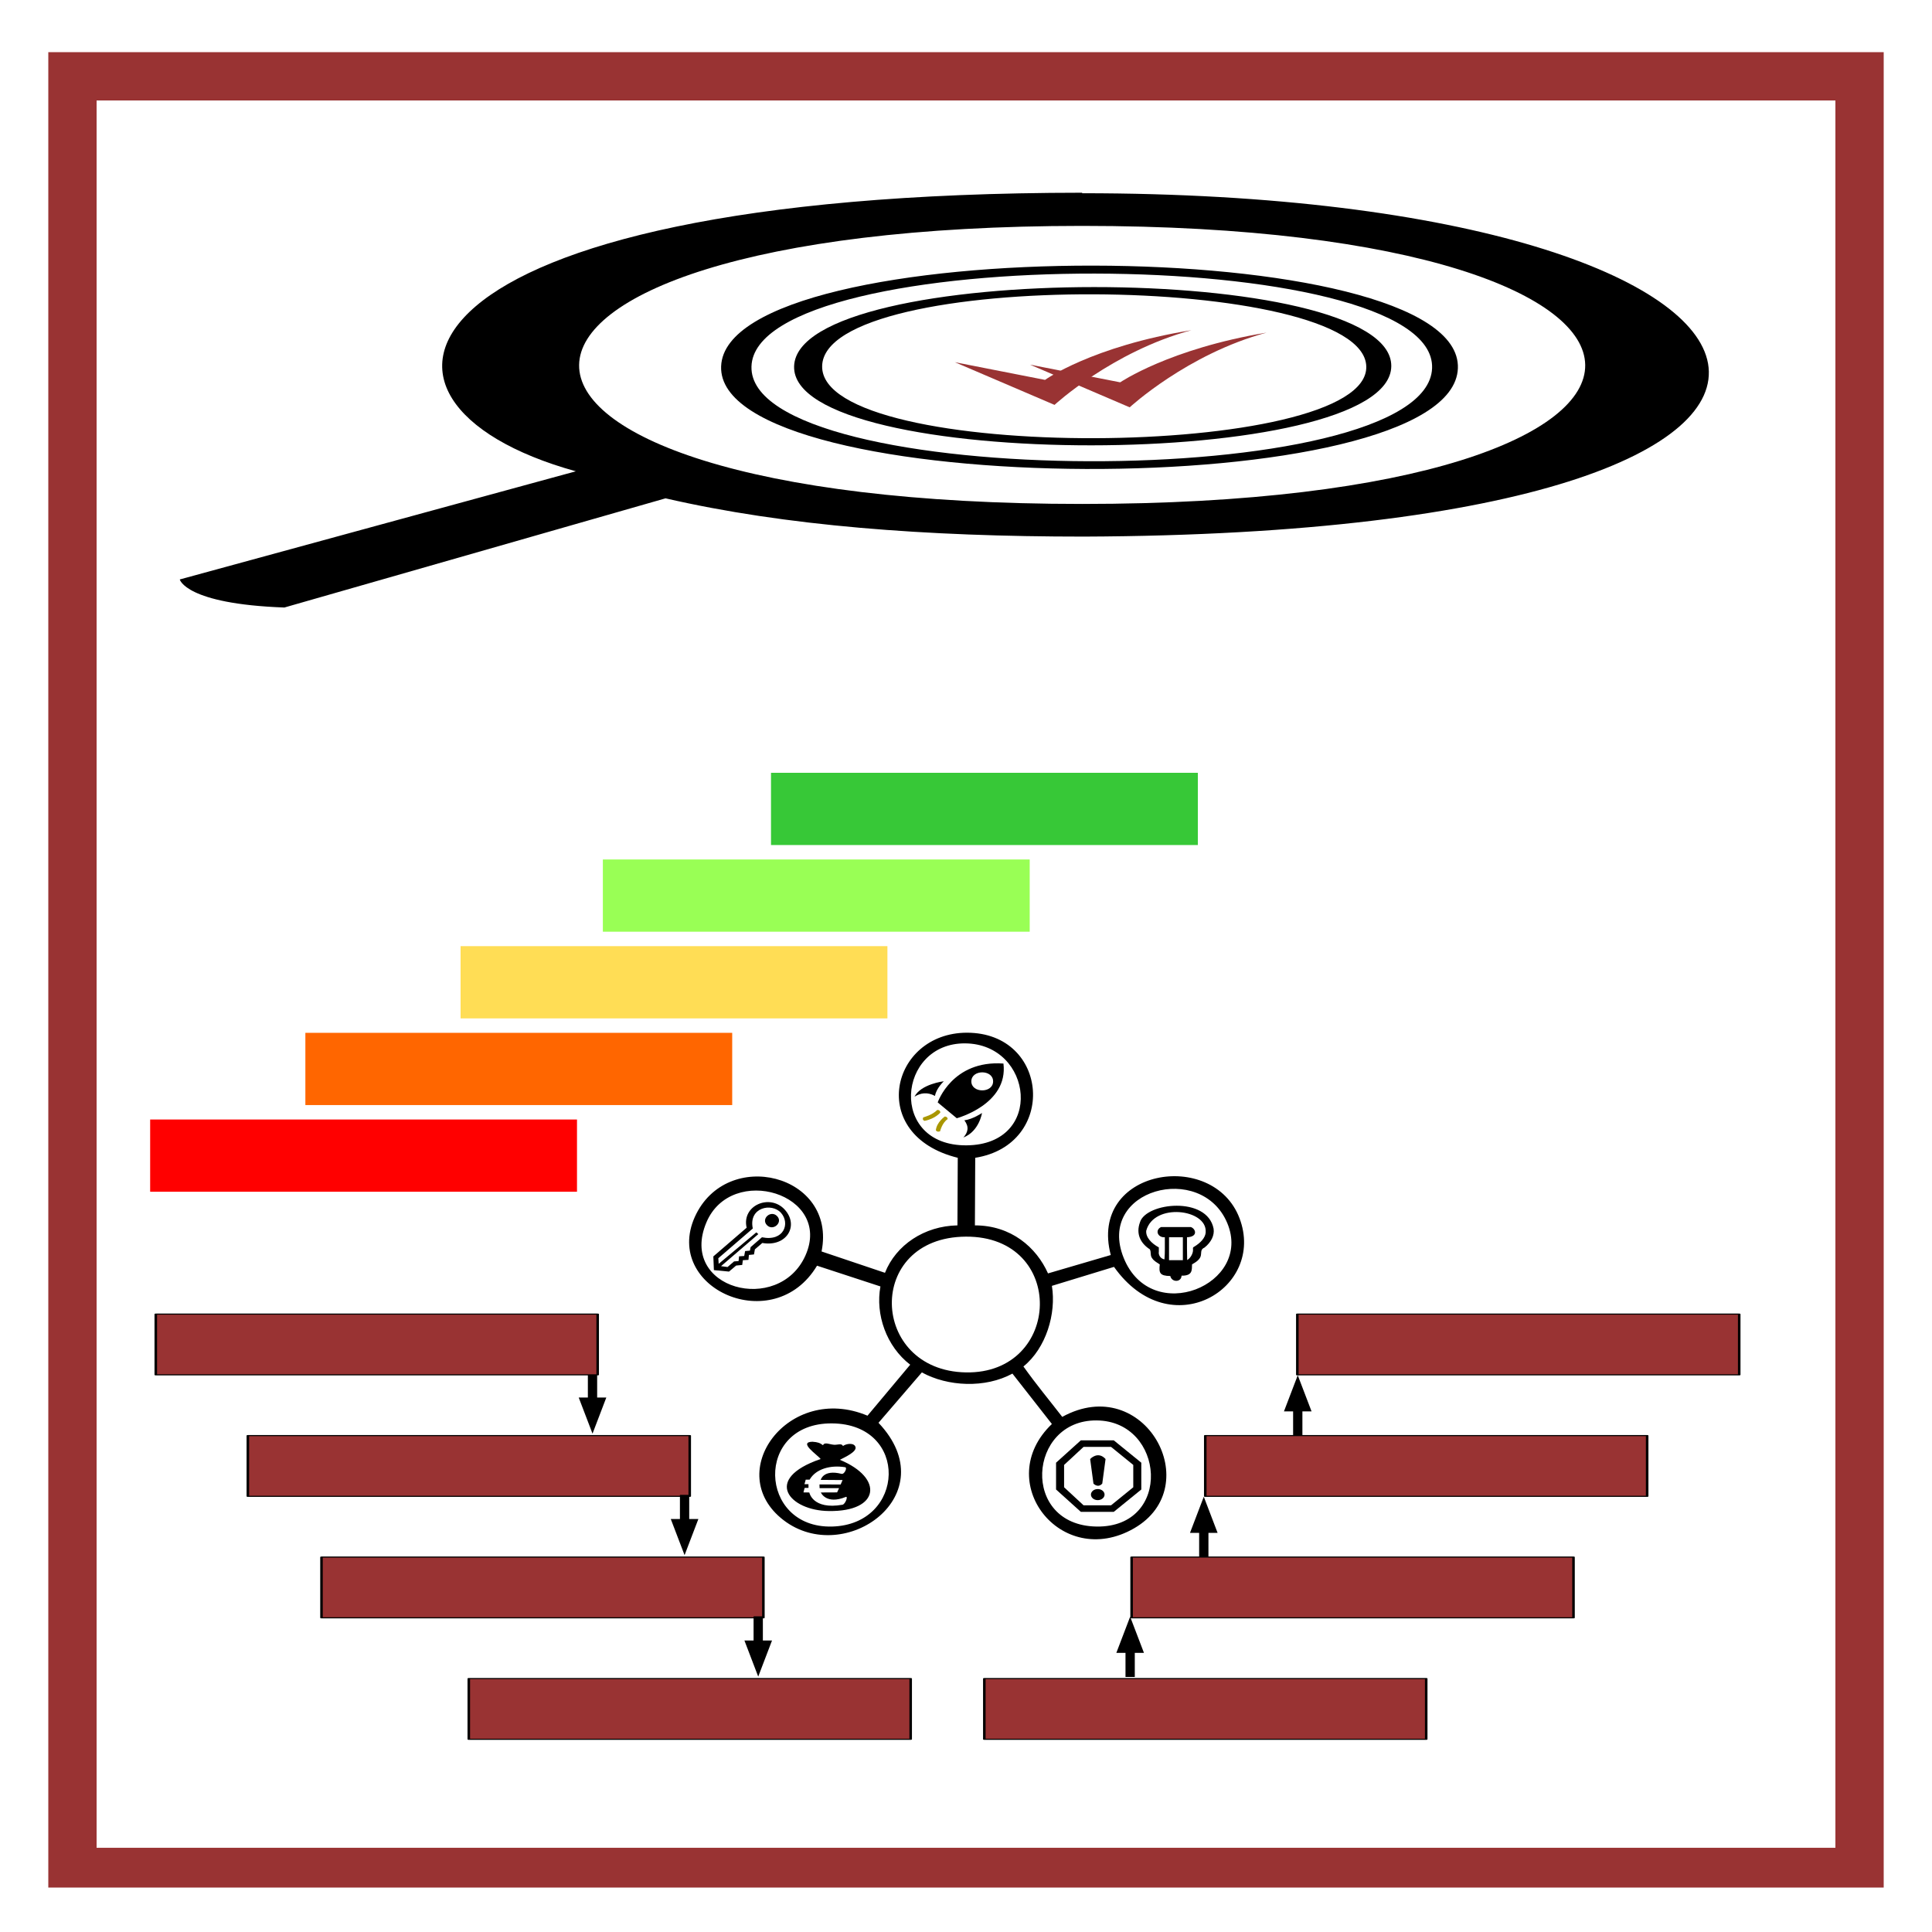
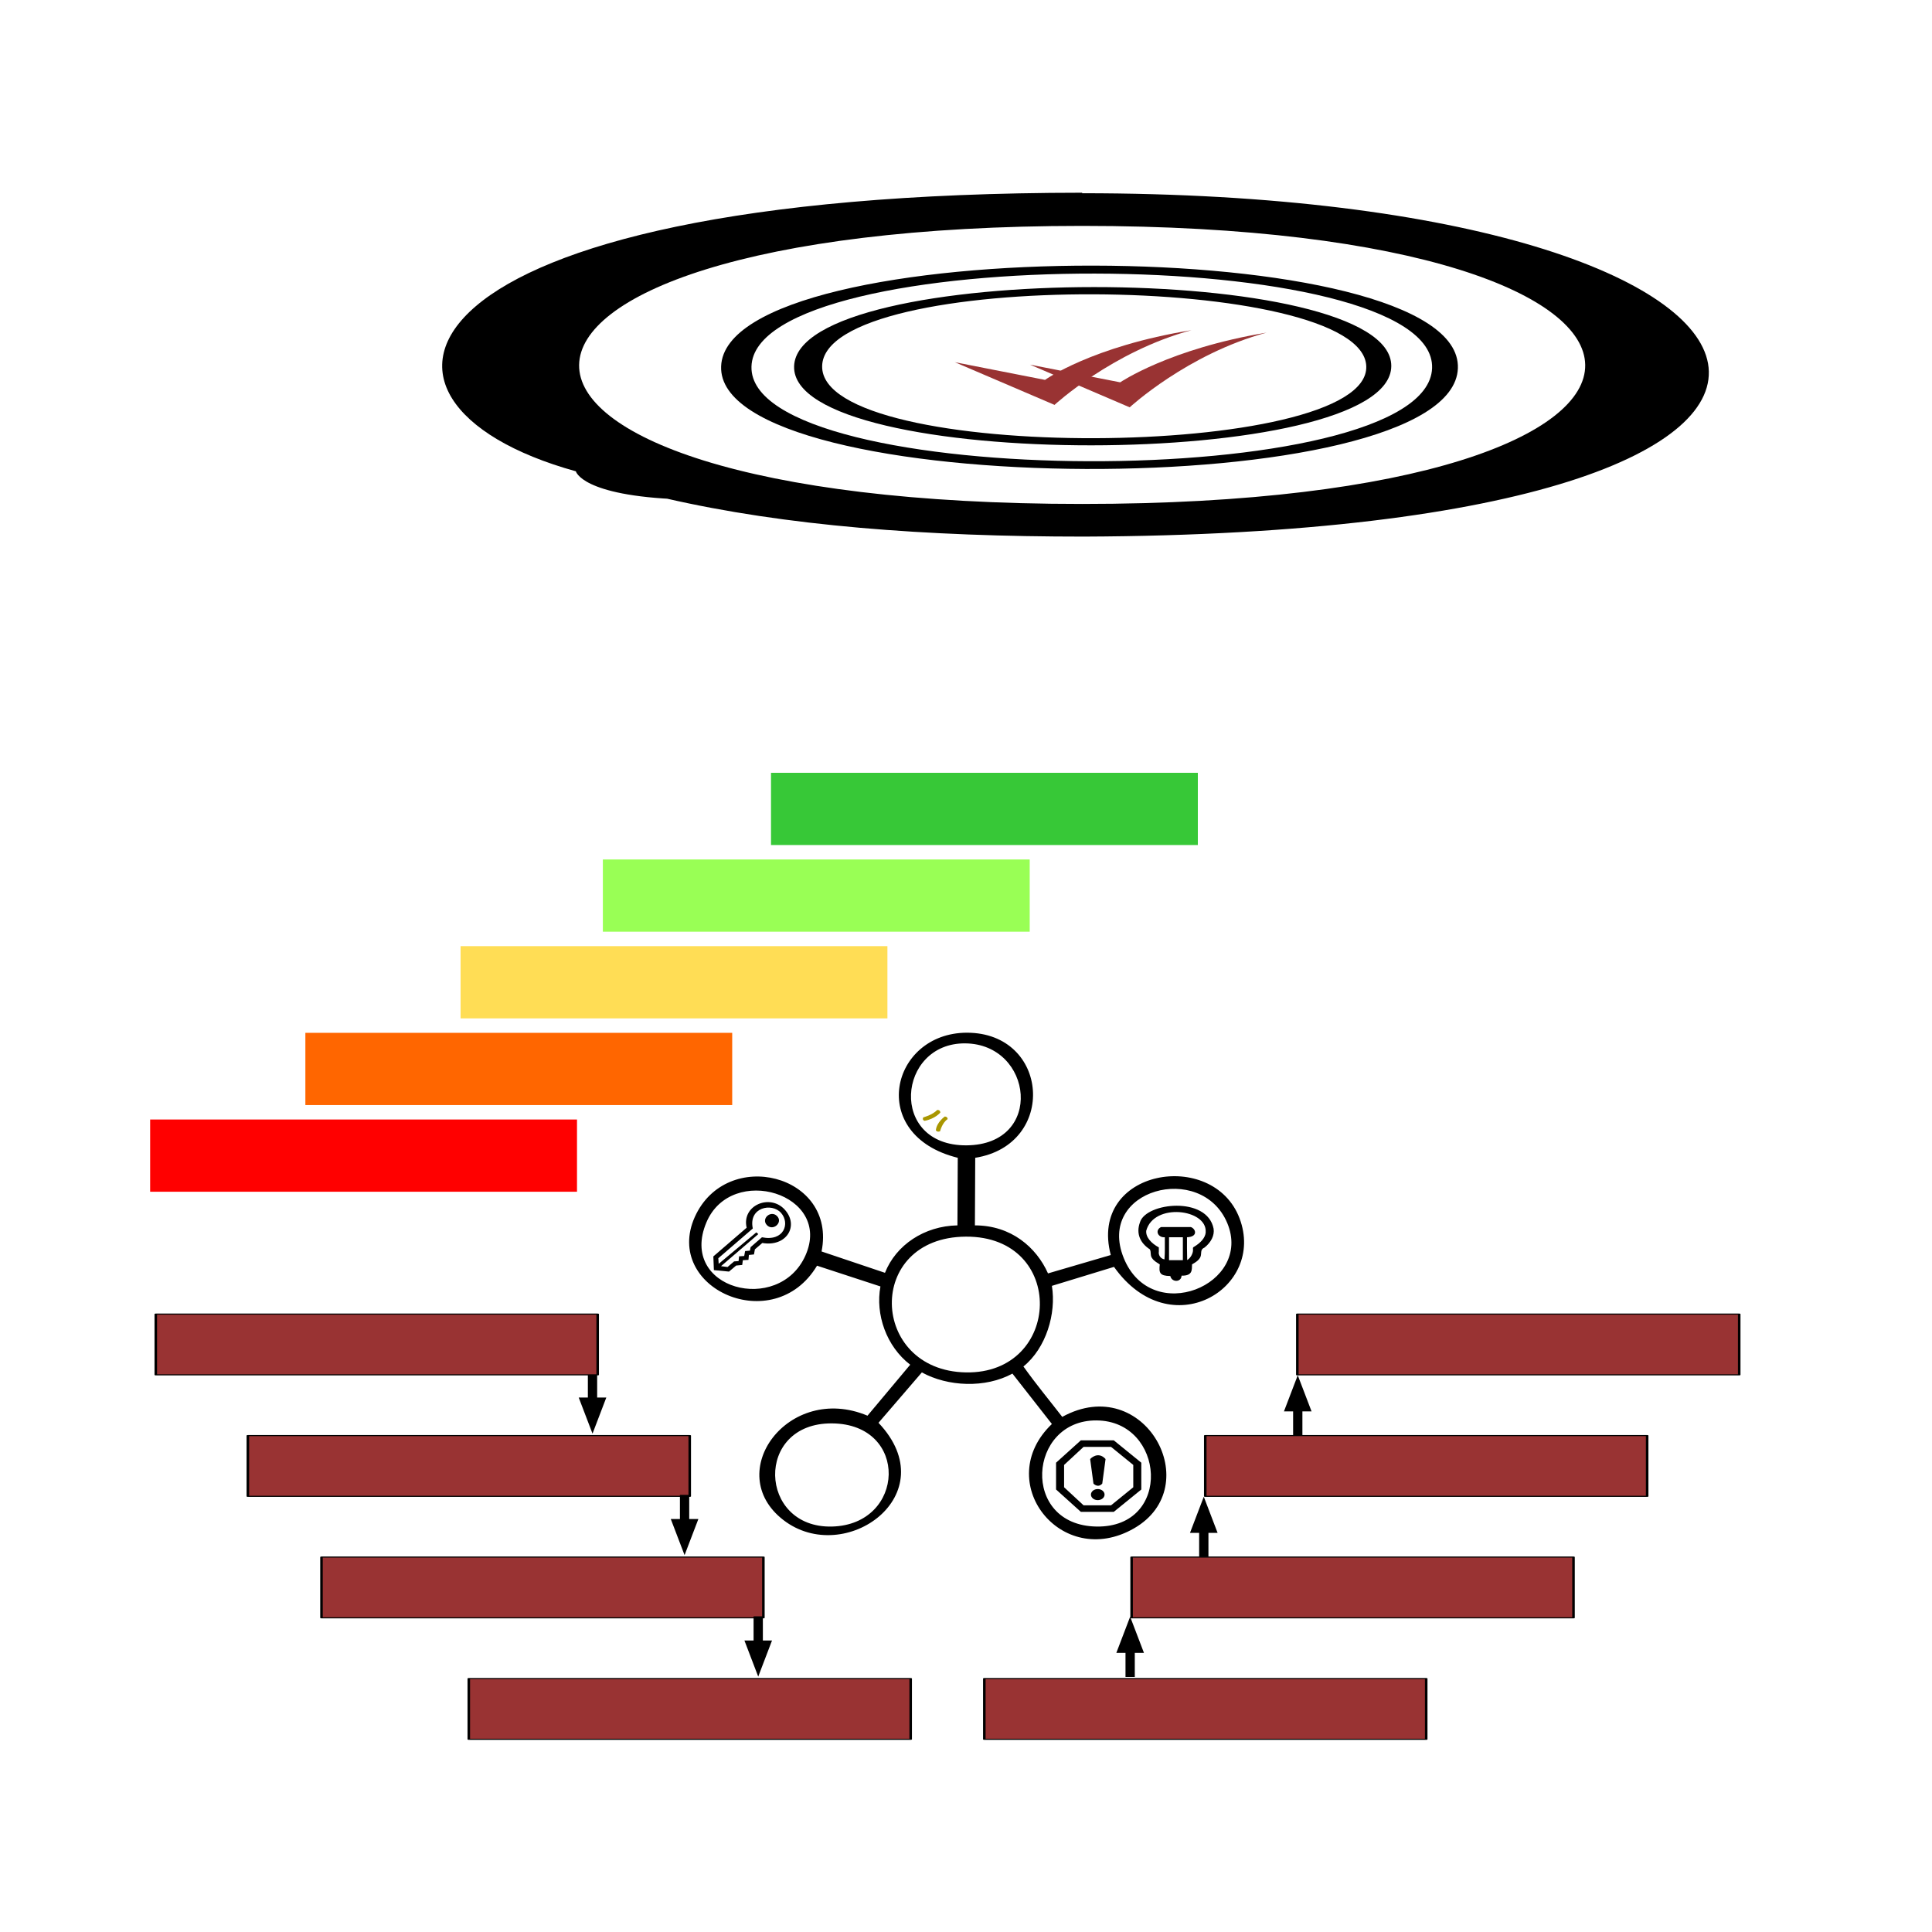
<svg xmlns="http://www.w3.org/2000/svg" xmlns:ns1="http://sodipodi.sourceforge.net/DTD/sodipodi-0.dtd" xmlns:ns2="http://www.inkscape.org/namespaces/inkscape" xmlns:ns3="http://www.openswatchbook.org/uri/2009/osb" version="1.1" viewBox="0 0 1000 1000" id="svg899" ns1:docname="Standards DecInfReqS.svg" ns2:version="0.92.2 (5c3e80d, 2017-08-06)">
  <ns1:namedview pagecolor="#ffffff" bordercolor="#666666" borderopacity="1" objecttolerance="10" gridtolerance="10" guidetolerance="10" ns2:pageopacity="0" ns2:pageshadow="2" ns2:window-width="2560" ns2:window-height="1417" id="namedview1142" showgrid="true" ns2:zoom="0.70710678" ns2:cx="-301.86176" ns2:cy="839.3543" ns2:window-x="-8" ns2:window-y="-8" ns2:window-maximized="1" ns2:current-layer="svg899" showguides="false">
    <ns2:grid type="xygrid" id="grid2331" />
  </ns1:namedview>
  <defs id="defs903">
    <ns2:path-effect effect="powerstroke" id="path-effect2511" is_visible="true" offset_points="1,0.5" sort_points="true" interpolator_type="CubicBezierJohan" interpolator_beta="0.2" start_linecap_type="zerowidth" linejoin_type="extrp_arc" miter_limit="4" end_linecap_type="zerowidth" />
    <ns2:path-effect effect="spiro" id="path-effect2509" is_visible="true" />
    <ns2:path-effect end_linecap_type="zerowidth" miter_limit="4" linejoin_type="extrp_arc" start_linecap_type="zerowidth" interpolator_beta="0.2" interpolator_type="CubicBezierJohan" sort_points="true" offset_points="5,0.5" is_visible="true" id="path-effect1370" effect="powerstroke" />
    <ns2:path-effect is_visible="true" id="path-effect1368" effect="spiro" />
    <marker ns2:isstock="true" style="overflow:visible" id="Arrow1Lstart" refX="0.0" refY="0.0" orient="auto" ns2:stockid="Arrow1Lstart">
      <path transform="scale(0.8) translate(12.5,0)" style="fill-rule:evenodd;stroke:#000000;stroke-width:1.0pt" d="M 0.0,0.0 L 5.0,-5.0 L -12.5,0.0 L 5.0,5.0 L 0.0,0.0 z " id="path1043" />
    </marker>
    <linearGradient ns3:paint="solid" id="linearGradient1039">
      <stop id="stop1037" offset="0" style="stop-color:#000000;stop-opacity:1;" />
    </linearGradient>
    <ns2:path-effect end_linecap_type="zerowidth" miter_limit="4" linejoin_type="extrp_arc" start_linecap_type="zerowidth" interpolator_beta="0.2" interpolator_type="CubicBezierJohan" sort_points="true" offset_points="1,0.5" is_visible="true" id="path-effect2511-7" effect="powerstroke" />
    <ns2:path-effect is_visible="true" id="path-effect2509-8" effect="spiro" />
    <ns2:path-effect end_linecap_type="zerowidth" miter_limit="4" linejoin_type="extrp_arc" start_linecap_type="zerowidth" interpolator_beta="0.2" interpolator_type="CubicBezierJohan" sort_points="true" offset_points="1,0.5" is_visible="true" id="path-effect2511-71" effect="powerstroke" />
    <ns2:path-effect is_visible="true" id="path-effect2509-7" effect="spiro" />
    <ns2:path-effect end_linecap_type="zerowidth" miter_limit="4" linejoin_type="extrp_arc" start_linecap_type="zerowidth" interpolator_beta="0.2" interpolator_type="CubicBezierJohan" sort_points="true" offset_points="5,0.5" is_visible="true" id="path-effect1370-6" effect="powerstroke" />
    <ns2:path-effect is_visible="true" id="path-effect1368-0" effect="spiro" />
    <marker ns2:isstock="true" style="overflow:visible" id="Arrow1Lstart-3" refX="0.0" refY="0.0" orient="auto" ns2:stockid="Arrow1Lstart">
      <path transform="scale(0.8) translate(12.5,0)" style="fill-rule:evenodd;stroke:#000000;stroke-width:1.0pt" d="M 0.0,0.0 L 5.0,-5.0 L -12.5,0.0 L 5.0,5.0 L 0.0,0.0 z " id="path1043-8" />
    </marker>
    <ns2:path-effect end_linecap_type="zerowidth" miter_limit="4" linejoin_type="extrp_arc" start_linecap_type="zerowidth" interpolator_beta="0.2" interpolator_type="CubicBezierJohan" sort_points="true" offset_points="1,0.5" is_visible="true" id="path-effect2511-8" effect="powerstroke" />
    <ns2:path-effect is_visible="true" id="path-effect2509-39" effect="spiro" />
    <ns2:path-effect effect="powerstroke" id="path-effect2511-5" is_visible="true" offset_points="1,0.5" sort_points="true" interpolator_type="CubicBezierJohan" interpolator_beta="0.2" start_linecap_type="zerowidth" linejoin_type="extrp_arc" miter_limit="4" end_linecap_type="zerowidth" />
    <ns2:path-effect effect="spiro" id="path-effect2509-3" is_visible="true" />
    <ns2:path-effect end_linecap_type="zerowidth" miter_limit="4" linejoin_type="extrp_arc" start_linecap_type="zerowidth" interpolator_beta="0.2" interpolator_type="CubicBezierJohan" sort_points="true" offset_points="1,0.5" is_visible="true" id="path-effect2511-4" effect="powerstroke" />
    <ns2:path-effect is_visible="true" id="path-effect2509-5" effect="spiro" />
    <ns2:path-effect effect="powerstroke" id="path-effect1370-4" is_visible="true" offset_points="5,0.5" sort_points="true" interpolator_type="CubicBezierJohan" interpolator_beta="0.2" start_linecap_type="zerowidth" linejoin_type="extrp_arc" miter_limit="4" end_linecap_type="zerowidth" />
    <ns2:path-effect effect="spiro" id="path-effect1368-3" is_visible="true" />
    <marker ns2:stockid="Arrow1Lstart" orient="auto" refY="0.0" refX="0.0" id="Arrow1Lstart-0" style="overflow:visible" ns2:isstock="true">
      <path id="path1043-9" d="M 0.0,0.0 L 5.0,-5.0 L -12.5,0.0 L 5.0,5.0 L 0.0,0.0 z " style="fill-rule:evenodd;stroke:#000000;stroke-width:1.0pt" transform="scale(0.8) translate(12.5,0)" />
    </marker>
    <ns2:path-effect effect="powerstroke" id="path-effect2511-7-1" is_visible="true" offset_points="1,0.5" sort_points="true" interpolator_type="CubicBezierJohan" interpolator_beta="0.2" start_linecap_type="zerowidth" linejoin_type="extrp_arc" miter_limit="4" end_linecap_type="zerowidth" />
    <ns2:path-effect effect="spiro" id="path-effect2509-8-1" is_visible="true" />
    <ns2:path-effect effect="powerstroke" id="path-effect2511-71-5" is_visible="true" offset_points="1,0.5" sort_points="true" interpolator_type="CubicBezierJohan" interpolator_beta="0.2" start_linecap_type="zerowidth" linejoin_type="extrp_arc" miter_limit="4" end_linecap_type="zerowidth" />
    <ns2:path-effect effect="spiro" id="path-effect2509-7-5" is_visible="true" />
    <ns2:path-effect effect="powerstroke" id="path-effect1370-6-7" is_visible="true" offset_points="5,0.5" sort_points="true" interpolator_type="CubicBezierJohan" interpolator_beta="0.2" start_linecap_type="zerowidth" linejoin_type="extrp_arc" miter_limit="4" end_linecap_type="zerowidth" />
    <ns2:path-effect effect="spiro" id="path-effect1368-0-5" is_visible="true" />
    <marker ns2:stockid="Arrow1Lstart" orient="auto" refY="0.0" refX="0.0" id="Arrow1Lstart-3-2" style="overflow:visible" ns2:isstock="true">
      <path id="path1043-8-4" d="M 0.0,0.0 L 5.0,-5.0 L -12.5,0.0 L 5.0,5.0 L 0.0,0.0 z " style="fill-rule:evenodd;stroke:#000000;stroke-width:1.0pt" transform="scale(0.8) translate(12.5,0)" />
    </marker>
    <ns2:path-effect effect="powerstroke" id="path-effect2511-8-7" is_visible="true" offset_points="1,0.5" sort_points="true" interpolator_type="CubicBezierJohan" interpolator_beta="0.2" start_linecap_type="zerowidth" linejoin_type="extrp_arc" miter_limit="4" end_linecap_type="zerowidth" />
    <ns2:path-effect effect="spiro" id="path-effect2509-39-0" is_visible="true" />
    <ns2:path-effect end_linecap_type="zerowidth" miter_limit="4" linejoin_type="extrp_arc" start_linecap_type="zerowidth" interpolator_beta="0.2" interpolator_type="CubicBezierJohan" sort_points="true" offset_points="1,0.5" is_visible="true" id="path-effect2511-5-3" effect="powerstroke" />
    <ns2:path-effect is_visible="true" id="path-effect2509-3-3" effect="spiro" />
    <ns2:path-effect effect="powerstroke" id="path-effect2511-0" is_visible="true" offset_points="1,0.5" sort_points="true" interpolator_type="CubicBezierJohan" interpolator_beta="0.2" start_linecap_type="zerowidth" linejoin_type="extrp_arc" miter_limit="4" end_linecap_type="zerowidth" />
    <ns2:path-effect effect="spiro" id="path-effect2509-6" is_visible="true" />
    <ns2:path-effect end_linecap_type="zerowidth" miter_limit="4" linejoin_type="extrp_arc" start_linecap_type="zerowidth" interpolator_beta="0.2" interpolator_type="CubicBezierJohan" sort_points="true" offset_points="1,0.5" is_visible="true" id="path-effect2511-6" effect="powerstroke" />
    <ns2:path-effect is_visible="true" id="path-effect2509-4" effect="spiro" />
  </defs>
-   <path style="fill:#993333" d="M 25,27 V 977 H 975 V 27 Z M 50,52 H 950 V 956.412 H 50 Z" id="path897" ns2:connector-curvature="0" />
  <g id="g7933" transform="matrix(0.593,0,0,0.544,162.324,304.311)">
    <g transform="matrix(0.095,0,0,0.086,517.288,443.341)" id="g19815">
-       <path ns2:connector-curvature="0" d="M 893,107 C 422,66 289,537 289,537 l 175,175 c 0,0 475,-153 429,-605 z m -95,197 c 0.3,133 -200,133 -200,0 0.4,-133 200,-133 200,0 z M 75,475 c 59,-142 270,-172 270,-172 0,0 -70,79 -81,162 -72,-46 -133,-33 -189,9 z m 621,179 c 0,0 -25,202 -171,271 42,-57 55,-117 9,-190 78,-12 162,-81 162,-81 z" id="path19801" />
      <path ns2:connector-curvature="0" d="m 354,693 c 0,0 27,0.4 26,29 -51,41 -69,134 -69,134 0,0 -26,15 -39,-11 7,-89 82,-152 82,-152 z m -69,-73 c 30,-0.04 28,29 28,29 0,0 -46,69 -145,92 -27,-13 -11,-39 -11,-39 -0.3,0.3 83,-25 128,-82 z" style="fill:#a99600" id="path19803" />
    </g>
    <g transform="matrix(0.096,0,0,0.085,636.047,802.565)" id="g19834">
      <path ns2:connector-curvature="0" d="M 650,100 H 350 L 125,350 V 650 L 350,900 H 650 L 900,650 V 350 Z M 827,625 625,827 H 375 L 198,625 V 375 L 375,173 h 250 l 202,202 z" id="path19817" />
      <circle cx="504" cy="707" r="62" id="circle19819" />
      <path ns2:connector-curvature="0" d="m 435,309 30,275 c 0,0 40,54 80,0 l 30,-275 c -70,-95 -140,0 -140,0 z" id="path19821" />
    </g>
    <path style="stroke-width:0.564" ns1:nodetypes="ccccccccsccccsccccsccccccccscssssssssscsccsc" id="path157" d="m 561.963,606.513 c -28.802,0.564 -53.65,18.615 -63.251,45.127 l -55.345,-20.307 c 13.554,-73.331 -83.017,-99.843 -110.689,-32.717 -27.672,67.69 68.898,115.073 106.736,46.255 l 55.345,19.743 c -4.518,26.512 5.083,56.972 25.978,74.459 l -37.273,48.511 c -68.898,-31.589 -127.067,54.152 -73.416,99.279 53.65,45.127 142.315,-24.256 83.017,-92.51 l 37.838,-47.947 c 22.59,13.538 55.345,15.23 79.064,1.128 l 34.449,47.947 c -52.521,54.716 7.906,139.328 71.722,99.279 63.816,-40.05 9.036,-148.918 -62.686,-106.048 -12.424,-17.487 -22.025,-29.896 -33.884,-47.947 19.766,-17.487 28.802,-50.203 24.849,-76.715 l 54.215,-18.051 c 49.132,75.587 132.714,20.307 109.56,-46.255 -23.154,-66.562 -132.149,-46.819 -112.383,34.973 l -54.78,17.487 c -10.165,-24.82 -32.19,-45.691 -63.816,-45.691 l 0.282,-64.305 C 649.215,529.798 642.438,423.186 570.151,423.186 503.512,423.412 482.617,520.772 562.245,542.207 Z m 7.906,-76.151 c -68.334,0.508 -60.427,-97.586 -1.129,-97.022 59.298,0.564 69.463,96.458 1.129,97.022 z M 429.249,635.281 c -23.337,56.763 -110.997,31.952 -86.405,-31.589 21.862,-56.488 110.549,-27.137 86.405,31.589 z m 368.211,-31.025 c 22.59,58.665 -66.075,98.714 -90.358,33.281 -24.284,-65.434 67.769,-91.945 90.358,-33.281 z m -228.155,12.974 c 88.1,-0.564 84.146,130.867 0,129.175 -84.146,-1.692 -88.1,-128.611 0,-129.175 z M 452.403,794.917 c 67.769,0.451 64.38,96.458 0,98.15 -64.38,1.692 -67.769,-98.714 0,-98.15 z m 230.979,-2.82 c 59.862,0.395 66.639,102.099 0,100.971 -66.639,-1.128 -59.862,-101.535 0,-100.971 z" ns2:connector-curvature="0" />
    <g transform="matrix(0.079,0,0,0.082,343.139,574.954)" id="g19927">
      <path ns2:connector-curvature="0" d="m 325,851 67,-7 7,-55 62,-4 5,-57 56,-6 10,-59 82,-74 C 882,638 1024,388 861,201 698,14 383,153 441,412 318,523 73,745 73,745 l 6,159 167,17 z M 128,766 509,421 C 459,175 719,119 821,240 923,361 854,575 610,523 l -125,114 -8,41 -53,5 -10,57 -57,4 -5,55 -50,4 -72,65 -72,-10 412,-372 -22,-20 -416,365 z" id="path19913" />
      <path ns2:connector-curvature="0" d="M 777,277 C 708,204 597,308 665,382 733,456 846,350 777,277 Z" id="path19915" />
    </g>
    <path style="stroke-width:0.017" id="path19929" d="m 721.334,603.441 c -3.822,11.133 0.508,20.197 8.56,25.852 1.423,2.709 0.016,5.998 2.155,8.677 1.403,2.337 4.127,3.959 6.527,5.715 -0.813,7.888 -0.195,10.865 9.19,11.014 1.179,6.102 9.536,6.236 9.841,-0.342 9.922,0.193 8.885,-5.685 9.129,-10.761 3.741,-2.218 7.279,-5.001 7.747,-8.692 0.488,-2.605 -0.468,-5.641 3.131,-7.278 5.713,-4.941 8.865,-11.52 7.93,-18.009 -5.612,-31.181 -58.923,-24.885 -64.23,-6.162 z m 57.358,9.466 c -0.305,5.537 -4.676,10.344 -10.146,13.946 -1.667,0.759 -0.732,2.292 -0.976,3.468 0.007,2.634 -1.972,7.293 -5.083,9.183 -0.224,-7.144 -0.148,-14.779 -0.159,-21.685 10.085,-0.447 7.543,-8.275 3.294,-9.719 h -25.924 c -5.652,3.036 -2.826,10.195 3.294,9.719 -0.081,7.01 0.224,14.035 -0.325,21.03 -3.578,-0.58 -5.429,-4.465 -4.92,-7.218 -0.004,-1.384 0,-2.783 -0.002,-4.167 -6.466,-3.825 -11.488,-9.54 -11,-15.821 6.608,-26.954 53.271,-20.733 51.888,1.28 z m -19.966,26.701 h -12.077 v -21.804 h 12.077 z" ns2:connector-curvature="0" />
-     <path style="stroke-width:0.087" ns2:connector-curvature="0" d="m 436.059,812.359 c -13.978,-0.053 3.794,12.431 6.49,16.448 -51.318,19.177 -26.957,49.192 7.189,49.495 44.429,0.758 48.124,-31.456 9.585,-48.737 5.092,-2.804 14.777,-7.731 13.678,-12.127 -1.098,-4.396 -8.187,-3.335 -10.983,-0.985 -0.998,-2.956 -4.892,-0.91 -7.788,-1.213 -3.794,-0.227 -8.287,-2.956 -9.585,0.455 -2.696,-2.274 -5.092,-3.032 -8.786,-3.259 z m 24.661,30.546 c -15.875,-4.396 -18.071,5.761 -18.071,5.761 l 19.07,0.152 -1.697,4.245 -18.471,-0.076 0.1,3.562 h 16.973 l -1.697,4.017 -14.177,0.076 c 0,0 4.493,11.9 21.765,4.245 2.196,-0.985 -0.3,6.822 -2.895,7.428 -26.158,5.003 -28.954,-11.673 -28.954,-11.673 l -5.092,-0.068 0.998,-4.245 3.395,-0.076 -0.03,-3.487 -3.494,-0.023 1.098,-4.32 c 0,0 2.097,0.076 3.395,0.023 5.491,-10.384 18.471,-14.098 31.051,-11.824 2.097,0.531 -0.799,6.897 -2.995,6.291 z" id="path19955" />
  </g>
  <path ns2:connector-curvature="0" d="M -376.989,-7.975" id="path1272" style="stroke-width:0.386" />
  <path ns2:connector-curvature="0" d="M -376.989,46.912" id="path1274" style="stroke-width:0.386" />
  <g id="g1330" transform="matrix(0.994,0,0,0.274,3.486,77.261)">
-     <path style="stroke-width:0.968" id="path1256" d="M 560,82.096 C 200.035,82.771 165.985,477.245 296.35,608.318 L 90.1,812.639 c 0,0 2.919,46.261 54.481,53.008 L 343.048,659.398 C 405.312,711.442 478.278,731.682 560.973,731.682 1025.035,724.935 963.744,83.06 560,83.06 Z M 560,670 C 208.791,670.193 212.683,144.742 560,144.742 907.317,144.742 911.209,670 560,670 Z" ns2:connector-curvature="0" />
+     <path style="stroke-width:0.968" id="path1256" d="M 560,82.096 C 200.035,82.771 165.985,477.245 296.35,608.318 c 0,0 2.919,46.261 54.481,53.008 L 343.048,659.398 C 405.312,711.442 478.278,731.682 560.973,731.682 1025.035,724.935 963.744,83.06 560,83.06 Z M 560,670 C 208.791,670.193 212.683,144.742 560,144.742 907.317,144.742 911.209,670 560,670 Z" ns2:connector-curvature="0" />
    <path style="stroke-width:0.397" id="path1282" d="m 372,410 c -2.623,254.49 380.993,261.419 383.645,3.733 C 758.296,156.047 374.623,155.51 372,410 Z m 15.801,0.553 c 1.665,-235.321 356.884,-234.262 354.41,3.049 -2.473,237.311 -356.076,232.272 -354.41,-3.049 z" ns2:connector-curvature="0" />
    <path style="stroke-width:0.386" id="path1284" d="M 410,410 C 408.421,609.486 720.572,608.729 720.967,409.621 721.361,210.514 411.579,210.514 410,410 Z m 14.601,-0.189 c 0.789,-184.723 281.764,-177.531 283.343,0.227 1.579,177.758 -284.132,184.344 -283.343,-0.227 z" ns2:connector-curvature="0" />
    <g transform="matrix(0.412,0,0,0.576,370.099,-6.145)" id="g1290" style="fill:#993333;fill-opacity:1">
      <path style="fill:#993333;fill-opacity:1" id="path1286" d="M 521,857 395,717 509,775 c 0,0 62,-110 185,-163 -100,70 -173,245 -173,245 z" ns2:connector-curvature="0" />
      <path style="fill:#993333;fill-opacity:1" id="path1288" d="M 426,849 300,709 414,767 c 0,0 59,-110 185,-163 -100,70 -173,245 -173,245 z" ns2:connector-curvature="0" />
    </g>
  </g>
  <rect style="opacity:0;fill:#ff2a2a;fill-opacity:1;fill-rule:nonzero;stroke:#993333;stroke-width:12.472;stroke-linejoin:miter;stroke-miterlimit:4;stroke-dasharray:none;stroke-dashoffset:0;stroke-opacity:1" id="rect2256-2" width="111.019" height="66.28" x="-1406.729" y="50.503" />
  <rect style="opacity:0;fill:#ff2a2a;fill-opacity:1;fill-rule:nonzero;stroke:#993333;stroke-width:12.472;stroke-linejoin:miter;stroke-miterlimit:4;stroke-dasharray:none;stroke-dashoffset:0;stroke-opacity:1" id="rect2258-0" width="115.99" height="68.766" x="-1386.845" y="17.363" />
  <path ns2:connector-curvature="0" d="M 77.721,616.843 H 298.65 V 579.456 H 77.721 Z" id="path2230-8-59" style="fill:#ff0000;stroke-width:0.603" ns2:transform-center-x="-2359.9738" ns2:transform-center-y="-570.39529" />
  <path ns2:connector-curvature="0" d="M 158.059,571.979 H 378.987 V 534.592 H 158.059 Z" id="path2230-8-59-3" style="fill:#ff6600;stroke-width:0.603" ns2:transform-center-x="-2359.9738" ns2:transform-center-y="-570.39529" />
  <path ns2:connector-curvature="0" d="M 238.396,527.115 H 459.325 V 489.728 H 238.396 Z" id="path2230-8-59-9" style="fill:#ffdd55;stroke-width:0.603" ns2:transform-center-x="-2359.9738" ns2:transform-center-y="-570.39529" />
  <path ns2:connector-curvature="0" d="M 312.039,482.251 H 532.968 V 444.864 H 312.039 Z" id="path2230-8-59-38" style="fill:#99ff55;stroke-width:0.603" ns2:transform-center-x="-2359.9738" ns2:transform-center-y="-570.39529" />
  <path ns2:connector-curvature="0" d="M 399.072,437.387 H 620 V 400 H 399.072 Z" id="path2230-8-59-2" style="fill:#37c837;stroke-width:0.603" ns2:transform-center-x="-2359.9738" ns2:transform-center-y="-570.39529" />
  <g id="g7875" transform="matrix(0.953,0,0,0.393,1319.535,444.377)">
    <rect y="985.576" x="-1241.582" height="34.797" width="44.739" id="rect2254-8" style="opacity:0;fill:#ff2a2a;fill-opacity:1;fill-rule:nonzero;stroke:#993333;stroke-width:12.472;stroke-linejoin:miter;stroke-miterlimit:4;stroke-dasharray:none;stroke-dashoffset:0;stroke-opacity:1" />
    <rect y="945.808" x="-1255.667" height="66.28" width="111.019" id="rect2256-9" style="opacity:0;fill:#ff2a2a;fill-opacity:1;fill-rule:nonzero;stroke:#993333;stroke-width:12.472;stroke-linejoin:miter;stroke-miterlimit:4;stroke-dasharray:none;stroke-dashoffset:0;stroke-opacity:1" />
    <rect y="912.668" x="-1235.783" height="68.766" width="115.99" id="rect2258-8" style="opacity:0;fill:#ff2a2a;fill-opacity:1;fill-rule:nonzero;stroke:#993333;stroke-width:12.472;stroke-linejoin:miter;stroke-miterlimit:4;stroke-dasharray:none;stroke-dashoffset:0;stroke-opacity:1" />
    <g transform="matrix(0,0.081,-0.017,0,-919.178,675.333)" id="g2483-6-7">
      <path ns2:connector-curvature="0" d="M 33.7,8300.019 H 426.2 v -292.6 l 587.5,441 -587.5,441 v -292.6 H 33.7 Z" id="path2481-5-0" />
    </g>
    <rect y="1080" x="-850" height="80" width="240" id="rect2847-2" style="opacity:1;fill:#993333;fill-opacity:1;fill-rule:nonzero;stroke:#000000;stroke-width:1.38;stroke-linecap:round;stroke-linejoin:round;stroke-miterlimit:4;stroke-dasharray:none;stroke-dashoffset:0;stroke-opacity:1" />
    <rect y="920" x="-770" height="80" width="240" id="rect2847-2-6" style="opacity:1;fill:#993333;fill-opacity:1;fill-rule:nonzero;stroke:#000000;stroke-width:1.38;stroke-linecap:round;stroke-linejoin:round;stroke-miterlimit:4;stroke-dasharray:none;stroke-dashoffset:0;stroke-opacity:1" />
    <rect y="760" x="-730" height="80" width="240" id="rect2847-2-3" style="opacity:1;fill:#993333;fill-opacity:1;fill-rule:nonzero;stroke:#000000;stroke-width:1.38;stroke-linecap:round;stroke-linejoin:round;stroke-miterlimit:4;stroke-dasharray:none;stroke-dashoffset:0;stroke-opacity:1" />
    <rect y="600" x="-680" height="80" width="240" id="rect2847-2-5" style="opacity:1;fill:#993333;fill-opacity:1;fill-rule:nonzero;stroke:#000000;stroke-width:1.38;stroke-linecap:round;stroke-linejoin:round;stroke-miterlimit:4;stroke-dasharray:none;stroke-dashoffset:0;stroke-opacity:1" />
    <rect transform="scale(-1,1)" y="1080" x="890" height="80" width="240" id="rect2847-2-56" style="opacity:1;fill:#993333;fill-opacity:1;fill-rule:nonzero;stroke:#000000;stroke-width:1.38;stroke-linecap:round;stroke-linejoin:round;stroke-miterlimit:4;stroke-dasharray:none;stroke-dashoffset:0;stroke-opacity:1" />
    <rect transform="scale(-1,1)" y="920" x="970" height="80" width="240" id="rect2847-2-6-3" style="opacity:1;fill:#993333;fill-opacity:1;fill-rule:nonzero;stroke:#000000;stroke-width:1.38;stroke-linecap:round;stroke-linejoin:round;stroke-miterlimit:4;stroke-dasharray:none;stroke-dashoffset:0;stroke-opacity:1" />
    <rect transform="scale(-1,1)" y="760" x="1010" height="80" width="240" id="rect2847-2-3-1" style="opacity:1;fill:#993333;fill-opacity:1;fill-rule:nonzero;stroke:#000000;stroke-width:1.38;stroke-linecap:round;stroke-linejoin:round;stroke-miterlimit:4;stroke-dasharray:none;stroke-dashoffset:0;stroke-opacity:1" />
    <rect transform="scale(-1,1)" y="600" x="1060" height="80" width="240" id="rect2847-2-5-4" style="opacity:1;fill:#993333;fill-opacity:1;fill-rule:nonzero;stroke:#000000;stroke-width:1.38;stroke-linecap:round;stroke-linejoin:round;stroke-miterlimit:4;stroke-dasharray:none;stroke-dashoffset:0;stroke-opacity:1" />
    <g transform="matrix(0,0.081,-0.017,0,-869.178,835.333)" id="g2483-6-8">
      <path ns2:connector-curvature="0" d="M 33.7,8300.019 H 426.2 v -292.6 l 587.5,441 -587.5,441 v -292.6 H 33.7 Z" id="path2481-5-1" />
    </g>
    <g transform="matrix(0,0.081,-0.017,0,-829.178,995.333)" id="g2483-6-9">
      <path ns2:connector-curvature="0" d="M 33.7,8300.019 H 426.2 v -292.6 l 587.5,441 -587.5,441 v -292.6 H 33.7 Z" id="path2481-5-7" />
    </g>
    <g transform="matrix(0,-0.081,-0.017,0,-627.178,1080.667)" id="g2483-6-9-5">
      <path ns2:connector-curvature="0" d="M 33.7,8300.019 H 426.2 v -292.6 l 587.5,441 -587.5,441 v -292.6 H 33.7 Z" id="path2481-5-7-4" />
    </g>
    <g transform="matrix(0,-0.081,-0.017,0,-587.178,922.667)" id="g2483-6-9-5-8">
      <path ns2:connector-curvature="0" d="M 33.7,8300.019 H 426.2 v -292.6 l 587.5,441 -587.5,441 v -292.6 H 33.7 Z" id="path2481-5-7-4-3" />
    </g>
    <g transform="matrix(0,-0.081,-0.017,0,-536.143,762.667)" id="g2483-6-9-5-7">
      <path ns2:connector-curvature="0" d="M 33.7,8300.019 H 426.2 v -292.6 l 587.5,441 -587.5,441 v -292.6 H 33.7 Z" id="path2481-5-7-4-38" />
    </g>
  </g>
</svg>